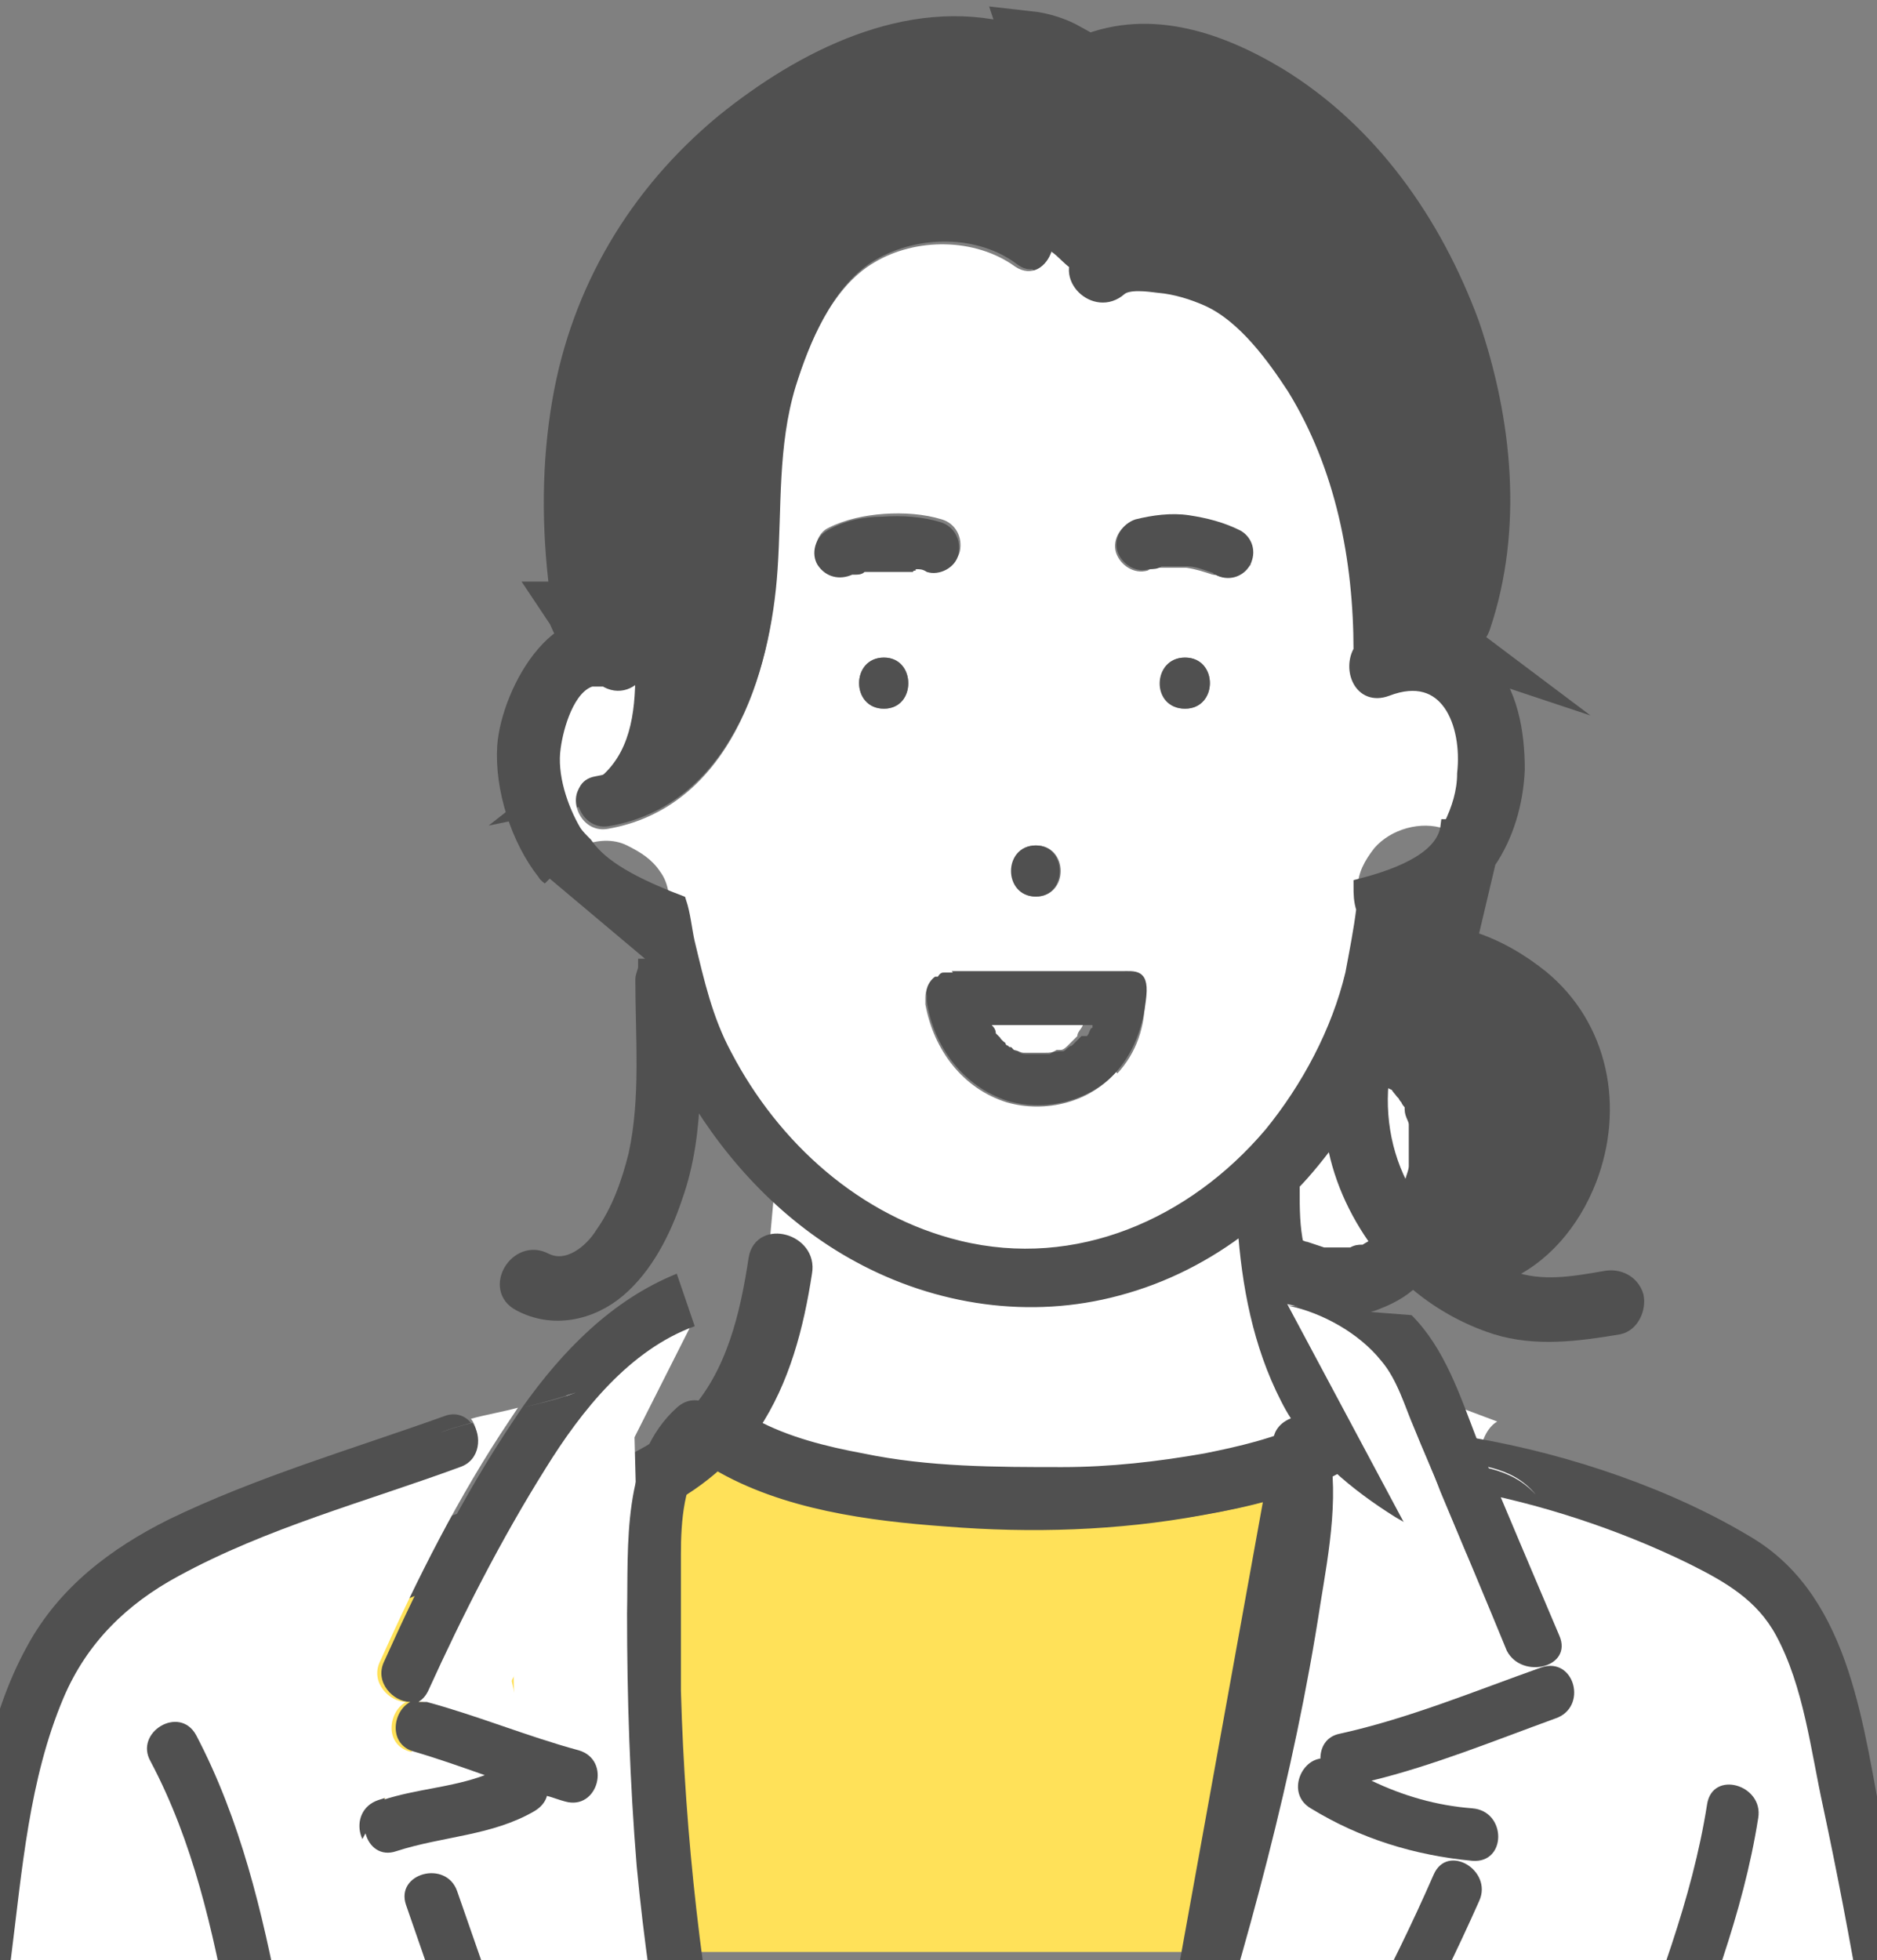
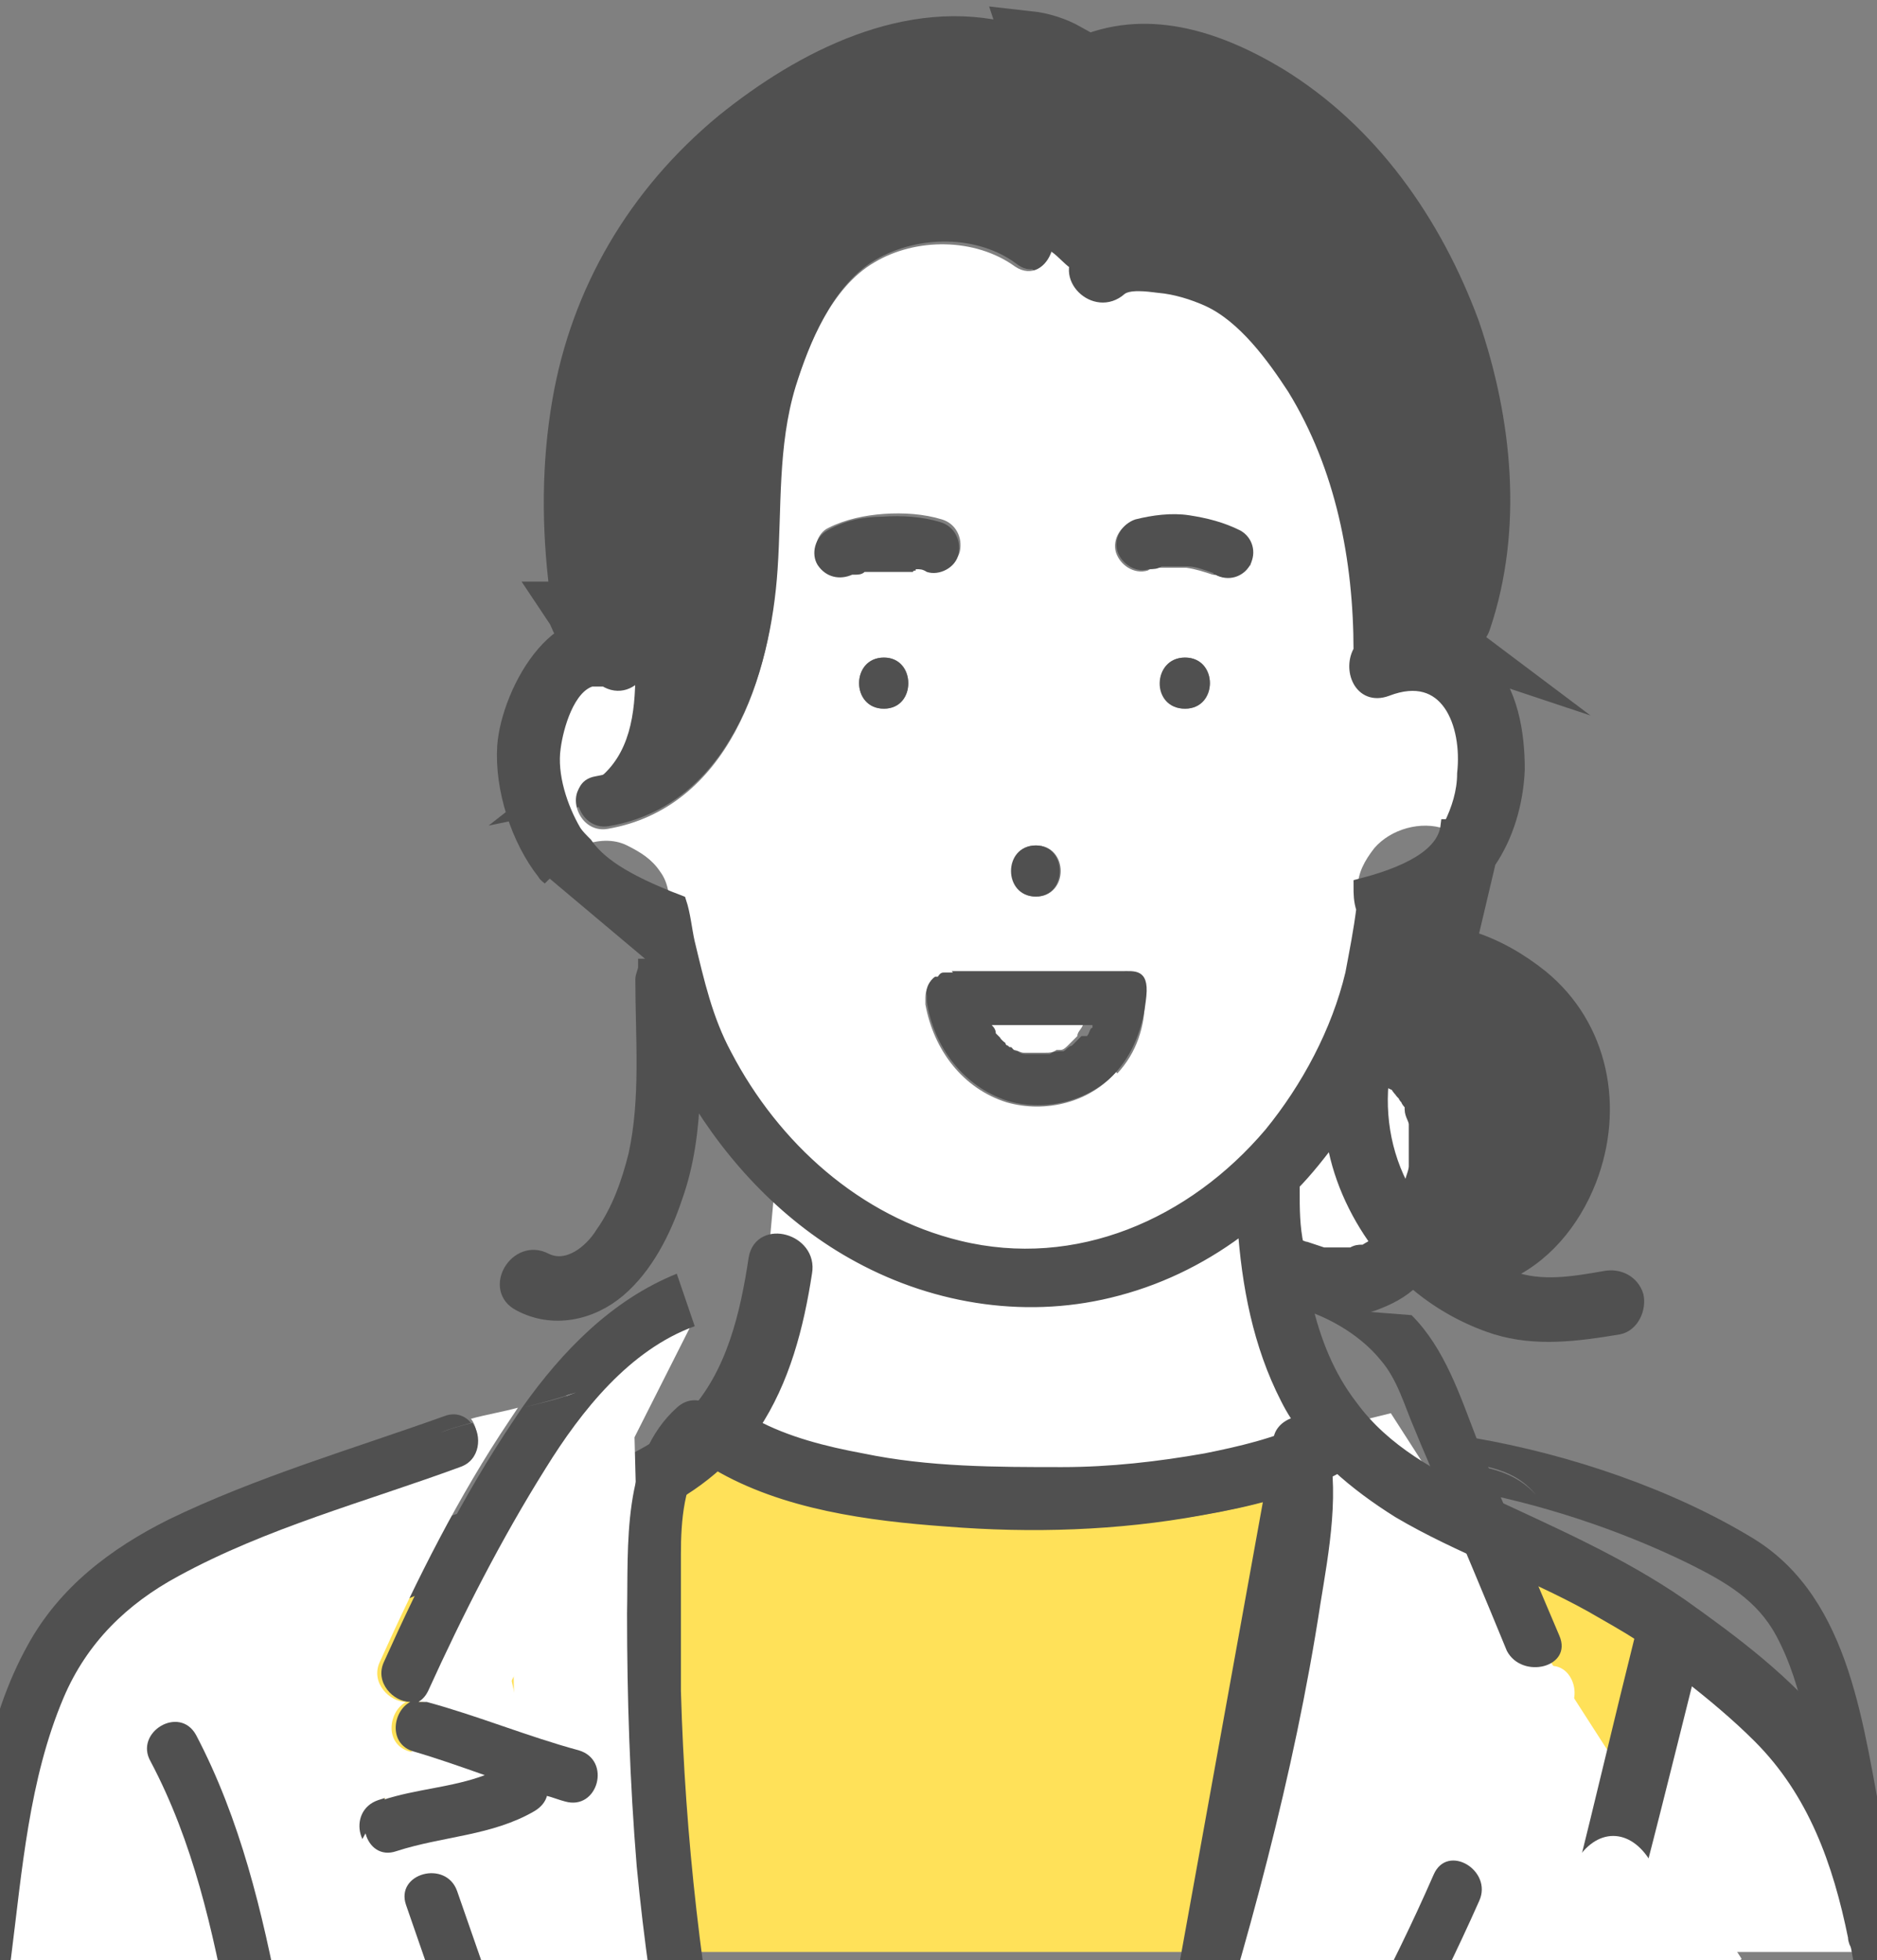
<svg xmlns="http://www.w3.org/2000/svg" id="b" version="1.1" viewBox="0 0 135.9 141.9">
  <rect x="0" y="0" width="135.9" height="141.9" fill="#808080" stroke="none" />
  <defs>
    <style>
      .st0 {
        fill: #78c8f0;
      }

      .st1, .st2, .st3, .st4 {
        fill: #505050;
      }

      .st5 {
        fill: #fff;
      }

      .st6 {
        fill: none;
      }

      .st2, .st3, .st4 {
        stroke: #505050;
        stroke-miterlimit: 10;
      }

      .st3 {
        stroke-width: 6px;
      }

      .st7 {
        fill: #ffe159;
      }

      .st4 {
        stroke-width: 4px;
      }

      .st8 {
        fill: #2e2e2e;
      }

      .st9 {
        fill: #e6e6e6;
      }
    </style>
  </defs>
  <g>
    <path class="st7" d="M114,139.5c.2-.9.4-1.7.6-2.6,1.5-6,2.9-12,4.4-18-1.2-.8-2.5-1.5-3.7-2.2-4.5-2.5-9.4-4.2-13.9-6.8-1.6-.9-3-2-4.4-3.3-2.6,1.4-5.6,2.2-8.5,2.8-6.6,1.3-13.4,1.5-20.1,1-5.5-.4-11.6-1.2-16.5-4.1-2.5,2.3-5.6,3.7-8.7,4.7-5.3,1.8-10.7,3.1-15.7,5.5-1.3.6-2.7,1.3-3.9,2.1.4,1,.8,2,1.1,3,2,6.1,3.6,12.3,5,18.5.1.4.1.8-.1,1.2h84.9c-.4-.4-.7-1-.5-1.8Z" />
    <polygon class="st5" points="75.2 187.8 94.6 103.8 100.7 102.3 126.1 141.8 75.2 187.8" />
    <path class="st5" d="M101,78.5c0,0-.2-.2-.3-.2-.2,0-.4-.2-.5-.3-.5,3.1.2,6.3,1.9,9,0,0,0-.2,0-.3s0-.2,0-.3c0-.2,0-.4.2-.6,0-.4.2-.8.3-1.2v-.3c0-.2,0-.4,0-.6v-1.5h0c0-.2,0-.4,0-.6,0-.4-.2-.8-.3-1.1,0,0,0-.2,0-.3,0-.2-.2-.3-.3-.5,0,0,0-.2-.2-.3h0c0-.2-.2-.4-.3-.4-.3-.2-.4-.4-.5-.5Z" />
    <path class="st5" d="M96.5,82.2c-.9,1.3-1.9,2.5-3,3.6,0,0,0,.3,0,.5,0,1.4,0,2.7.2,4.1.2,0,.5,0,.7.2-.3,0,.4,0,.5.2.3,0,.5,0,.8.2,0,0,.4,0,.3,0h1.2c.2,0,.4,0,.5,0,.2,0,.4,0,.7-.2h0c0,0,0,0,.2,0,.4-.2.7-.4,1-.6-1.7-2.3-2.9-5-3.2-7.8Z" />
    <path class="st3" d="M101.8,71.2h-.3c-.2.9-.5,1.9-.8,2.8,2,.9,3.7,2.3,4.7,4.2,1.8,3.4,1.4,7.8-.5,11.1,1.5,0,3-.5,4.1-1.6,2.7-2.4,3.9-6.5,3-9.9-.9-3.8-5.9-7.6-10.2-6.6Z" />
    <path class="st7" d="M75.8,76.4h-.2.2Z" />
    <path class="st5" d="M71.5,74.1c0,.2.2.4.3.5h0c0,.2.2.3.3.4l.4.4s.2,0,.2.2c0,0,0,0,0,0,0,0,.2,0,.3.2s.3,0,.4.2h0c.2,0,.5.2.7.2s.2,0,.4,0h1.2c.3,0,.5,0,.8-.2,0,0,0,0,.2,0h0c.1,0,.1,0,.1,0,.2,0,.4-.2.6-.4h0l.3-.3.3-.3h0c0-.3.3-.5.4-.8,0,0,0,0,0-.2-2.5,0-4.8,0-7.3,0Z" />
    <path class="st5" d="M58.2,92.4c-.6,3.9-1.7,7.8-3.8,11.1,2.5,1.3,5.2,2,7.9,2.5,3.9.7,8,1,12,1s8.1-.2,12-.9c2.8-.5,5.6-1.1,8.2-2.3-.5-.7-1-1.5-1.5-2.3-2-3.8-2.9-8.2-3.1-12.5-2.7,2.1-5.8,3.7-9.2,4.6-6.3,1.7-13,.6-18.7-2.4-2.2-1.2-4.2-2.6-6-4.3l-.3,3.3c1.3-.3,2.8.6,2.5,2.2Z" />
    <path class="st4" d="M103.7,44.4c2.6-7.8,1.1-16.8-2.6-24-1.9-3.7-4.3-7.1-7.6-9.8-3.5-2.9-9.2-6.2-13.8-4.1-1.9.9-3.6-1.6-2.4-2.8-.9-.5-1.9-.8-2.8-.9.4,1.2-.6,2.8-2.2,2.4-8.4-2.2-17.4,4.4-22.5,10.5-5.9,7.1-7.6,17.2-6.4,26.1.1,1-.2,2-1.3,2.3-.2,0-.4,0-.6,0,.2.3.3.7.5,1,1.1-.3,2.3,0,3.5.7.2,0,.4.3.5.5,0-1,0-2.1,0-3.1,0,1,0,2,0,3.1.5.6.4,1.5,0,2.1,0,3-.4,5.9-2.7,7.7,4.4-.9,7.2-4.9,8.3-9.1,1.3-4.8.7-9.8,1.2-14.7.4-4.2,1.8-8.4,4.1-12,2-3.2,4.6-5.5,8.4-6.2,3.4-.7,7.2-.3,10.1,1.8.7.6.9,1.4.7,2.1.6.5,1,1.1,1.7,1.4,0-.4.2-.9.6-1.2,2.4-2.1,6.3-1.5,9.1-.5,3.5,1.2,6,3.9,8.2,6.8,4.5,6.1,6.3,13.9,6.5,21.3.6,0,1.3,0,1.9.2-.4-.3-.6-.8-.4-1.6Z" />
    <path class="st5" d="M100.3,50c-1.8.7-2.8-1.5-1.9-2.8h0c0-6.6-1.3-13.3-4.8-19-1.5-2.4-3.6-5.2-6.2-6.4-1.1-.5-2.4-.8-3.6-1-.7-.1-2.2-.3-2.8.2-1.4,1.2-3.2,0-3.2-1.4-.7-.4-1.1-1-1.7-1.4-.3,1.1-1.4,1.9-2.6,1.1-2.9-2.1-7.2-2.1-10.2-.3-3.1,1.8-4.8,6-5.8,9.2-1.4,4.3-1,8.7-1.3,13.2-.4,7.6-3.5,17.1-12.2,18.6-2.3.4-3.3-3.2-1-3.6.1,0,.2,0,.3,0,2.3-1.8,2.7-4.7,2.7-7.7-.5.8-1.4,1.3-2.4.6h-.1c0,0-.1,0-.1,0-.3,0-.4,0-.8,0-1.6.6-2.5,3.4-2.7,4.9-.2,2,.5,4.4,1.5,6.1.2.4.5.7.8.9,1-.4,2.2-.5,3.2,0s1.8,1,2.4,1.9c.3.4.5.9.6,1.5.3.2.5.5.6.9.3.9.4,1.9.6,2.9.6,2.9,1.3,5.5,2.7,8.2,3.5,6.6,9.5,12,16.9,13.9,8.6,2.1,17.1-1.5,22.6-8.2,2.8-3.3,5-7.4,5.9-11.6.4-1.5.6-3.1.8-4.7-.2-.6-.3-1.1-.2-1.7,0-1.1.5-2,1.2-2.9,1.2-1.4,3.4-2,5.1-1.4,0,0,0,0,.2,0,.6-1.2.9-2.5,1-3.8.5-3.5-1-7.7-5.5-6ZM75,61.2c2.4,0,2.4,3.7,0,3.7-2.3,0-2.3-3.7,0-3.7ZM64,51.3c-2.4,0-2.4-3.7,0-3.7s2.3,3.7,0,3.7ZM66.3,41.2h-2.9c-.2,0-.5,0-.7,0-.2,0-.5,0-.7.2h-.2c-.9.5-2,.2-2.5-.7-.5-.8-.2-2.1.7-2.5,1.2-.6,2.6-.9,4-1s2.9,0,4.2.4c1,.3,1.5,1.3,1.3,2.3-.2.9-1.4,1.6-2.3,1.3-.4,0-.7,0-.9,0ZM80.8,77.6c-1.9,2.2-5.1,3-7.9,2.2-3.2-1-5.3-3.8-5.9-7.1h0c0-.2,0-.4,0-.5,0-.5.2-1,.6-1.4,0,0,0,0,.2,0,.2,0,.3-.2.5-.3h12.8c.9,0,1.9.9,1.8,1.8,0,2-.6,3.9-2,5.4ZM85.8,51.3c-2.4,0-2.4-3.7,0-3.7s2.4,3.7,0,3.7ZM90.5,40.9c-.5.9-1.7,1.1-2.5.7,0,0,0,0-.2,0-.6-.2-1.2-.4-1.9-.5-.6,0-1.3,0-1.9,0-.3,0-.6,0-.9.2-1,.3-2-.4-2.3-1.3-.3-1,.4-2,1.3-2.3,1.2-.4,2.6-.5,3.9-.3s2.6.4,3.7,1.1c1,.5,1.1,1.7.8,2.5Z" />
    <path class="st5" d="M134.2,140.2c-1.1-5.4-2.9-10.5-6.9-14.5s-3.3-3.1-5.2-4.5c0,.2,0,.5-.2.7-1.5,6.2-3,12.4-4.5,18.6,0,.3-.2.6-.4.8h18c-.4-.2-.6-.6-.8-1.1Z" />
-     <path class="st5" d="M25.5,138.6c-.9-3.6-1.8-7.3-2.8-10.9-.5-1.9-1.1-3.7-1.7-5.6-.1-.4-.3-.8-.4-1.1,0,0-.1-.2-.1-.3-1.9,1.5-3.6,3.1-4.8,5.2-2.7,4.3-4.1,9.4-5.6,14.3-.2.6-.5.9-.9,1.1h17.1c0-.1-.1-.1-.1-.2-.2-.8-.4-1.6-.7-2.5Z" />
    <path class="st1" d="M85.8,51.3c2.4,0,2.4-3.7,0-3.7s-2.5,3.7,0,3.7Z" />
    <path class="st1" d="M75,61.2c-2.4,0-2.4,3.7,0,3.7,2.3,0,2.3-3.7,0-3.7Z" />
    <path class="st1" d="M64,47.6c-2.4,0-2.4,3.7,0,3.7s2.3-3.7,0-3.7Z" />
    <path class="st2" d="M46.7,69.4c0,.2,0,.4,0,.6,0,.3-.2.6-.2.9,0,4.2.4,8.6-.5,12.7-.5,2-1.2,4-2.4,5.7-.8,1.3-2.5,2.7-4.1,1.9-2.1-1.1-4,2.1-1.9,3.2,2.4,1.3,5.2.7,7.2-1s3.3-4.3,4.1-6.7c.9-2.5,1.2-5.1,1.3-7.7,2.9,4.9,7,9.2,12,11.9,5.7,3.1,12.4,4.1,18.7,2.4,3.4-.9,6.5-2.5,9.2-4.6.3,4.3,1.1,8.6,3.1,12.5.4.8.9,1.6,1.5,2.3-2.3,1.1-4.9,1.7-7.4,2.2-3.4.6-6.9,1-10.4,1-4.8,0-9.7,0-14.5-1-2.7-.5-5.5-1.2-7.9-2.5,2.2-3.3,3.2-7.2,3.8-11.1.4-2.3-3.2-3.3-3.6-1-.6,4-1.6,8.4-4.5,11.5-2.5,2.7-6,4-9.5,5.1-9.9,3.1-21.5,6.2-27.7,15.2-3.3,4.7-4.9,10.5-6.5,16-.3,1,.2,1.8,1,2.1h1.7c.4-.2.7-.6.9-1.1,1.5-4.9,2.8-9.9,5.6-14.3,1.3-2,3-3.7,4.8-5.2.1,0,.1.3.1.3.1.4.3.7.4,1.1.6,1.8,1.2,3.6,1.7,5.5,1,3.4,1.9,6.9,2.7,10.3.3,1.1.5,2.2.8,3.3h3.4c.2-.3.2-.7.1-1.2-1.5-6.2-3-12.5-5-18.5-.3-1-.7-2-1.1-3,1.3-.8,2.6-1.5,3.9-2.1,5-2.4,10.5-3.7,15.7-5.5,3.2-1,6.3-2.5,8.7-4.7,4.9,2.9,11.1,3.7,16.6,4.1,6.2.5,12.4.3,18.4-.8,3.4-.6,6.9-1.4,10-3.1,1.3,1.2,2.8,2.3,4.4,3.3,4.4,2.6,9.4,4.3,13.9,6.8,1.2.7,2.5,1.4,3.7,2.2-1.5,6-2.9,12-4.4,18-.2.9-.4,1.7-.6,2.6h0c-.2.9.6,1.8,1.5,1.8h1.6c.2-.2.3-.5.4-.8,1.6-5.9,3.2-12.4,4.8-18.8h0c1.8,1.4,3.6,2.9,5.2,4.5,4,4,5.8,9.1,6.9,14.5,0,.5.4.9.7,1.1h1.8c.7-.4,1.3-1.1,1.1-2.1-1-4.9-2.5-9.7-5.6-13.7-2.9-3.7-6.8-6.6-10.6-9.3-4.5-3.1-9.4-5.2-14.3-7.5-3.6-1.7-7.2-3.6-9.6-6.9-1.7-2.2-2.7-4.8-3.3-7.4,1.6.4,3.3.5,4.9,0,1.1-.4,2.1-.9,2.9-1.7,1.7,1.5,3.8,2.7,6,3.4,2.9.9,5.9.5,8.9,0,1-.2,1.5-1.4,1.3-2.3-.3-1-1.3-1.5-2.3-1.3-2.3.4-4.6.8-6.8,0-.2,0-.4,0-.6-.2,2.9-1.2,5.1-3.8,6.3-6.9,2-5.2.9-11.1-3.5-14.7-1.5-1.2-3.2-2.2-5.1-2.8l1.3-5.5c1.3-1.9,2-4.3,2.1-6.7,0-2.7-.5-5.7-2.4-7.7-.5-.5-1.1-1-1.8-1.3.7,0,1.4-.4,1.7-1.3,2.4-7.1,1.6-15-.8-22-2.7-7.3-7.3-13.9-14-18-4.5-2.7-9.7-4.4-14.7-2.1-2.2,1-.3,4.2,1.9,3.2,4.6-2.1,10.3,1.2,13.8,4.1,3.2,2.6,5.7,6.1,7.6,9.8,3.6,7.2,5.2,16.2,2.6,24-.2.7,0,1.3.4,1.7-.6-.2-1.3-.2-1.9-.2-.2-7.5-2-15.2-6.5-21.3-2.1-2.9-4.7-5.6-8.2-6.8-2.8-.9-6.7-1.6-9.1.5-1.8,1.6.8,4.2,2.6,2.6.6-.5,2-.3,2.8-.2,1.2.1,2.5.5,3.6,1,2.6,1.2,4.7,4.1,6.2,6.4,3.5,5.7,4.8,12.4,4.8,19h0c-.8,1.3,0,3.5,1.9,2.8,4.4-1.7,6,2.5,5.6,6.1,0,1.3-.4,2.6-1,3.8,0,0,0,0-.2,0-.2,1.7-2,3.2-6.3,4.3,0,.6,0,1.1.2,1.7-.2,1.6-.5,3.1-.8,4.7-1,4.2-3.2,8.3-5.9,11.6-5.6,6.6-14,10.3-22.6,8.2-7.4-1.8-13.4-7.2-16.9-13.9-1.4-2.6-2-5.3-2.7-8.2-.2-.9-.3-2-.6-2.9-4.2-1.6-5.9-2.9-6.8-4.2-.3-.3-.6-.6-.8-.9-1-1.7-1.8-4.1-1.5-6.1.2-1.5,1-4.4,2.7-4.9.4,0,.5,0,.8,0h.1s.1,0,.1,0c2,1.3,3.9-1.9,1.9-3.2-5-3.2-8.9,4-9.2,8-.2,3.1,1,6.8,2.9,9.2.1.2.3.3.4.4M101.6,71.3h.3c4.2-1,9.3,2.8,10.2,6.7.8,3.4-.4,7.5-3,9.9-1.2,1-2.6,1.6-4.1,1.6,1.9-3.3,2.3-7.7.5-11.1-1-2-2.7-3.4-4.7-4.2.3-1.1.4-2,.8-2.9ZM100.1,77.9c.2,0,.4.2.5.3,0,0,.2.2.3.2.2,0,.3.3.5.5,0,0,.2.3.3.3,0,0,0,0,0,0,0,0,0,.2.2.3,0,.2.2.3.3.5,0,0,0,.2,0,.3,0,.4.3.7.3,1.1s0,.4,0,.6h0v1.5c0,.2,0,.4,0,.6v.3c0,.4-.2.8-.3,1.2,0,.2,0,.4-.2.6,0,0,0,.2,0,.3s0,.2,0,.3c-1.7-2.7-2.3-5.9-1.9-9ZM93.5,86.3c0-.2,0-.3,0-.5,1.1-1.1,2.1-2.4,3-3.6.4,2.8,1.6,5.5,3.3,7.8-.3.2-.7.4-1,.6,0,0,0,0-.2,0h0c-.2,0-.4,0-.7.2-.2,0-.3,0-.5,0h-1.2c0,0-.2,0-.3,0-.3,0-.5,0-.8-.2,0,0-.8-.3-.5-.2-.2,0-.5-.2-.7-.2-.3-1.4-.3-2.7-.3-4.1Z" />
    <path class="st1" d="M136.8,141.3h-1.8c.6.3,1.2.3,1.8,0Z" />
    <path class="st1" d="M88,41.6c.9.5,2,.2,2.5-.7s.2-2-.7-2.5c-1.2-.6-2.4-.9-3.7-1.1-1.3-.2-2.7,0-3.9.3-.9.3-1.6,1.3-1.3,2.3.3.9,1.3,1.6,2.3,1.3.3,0,.6,0,.9-.2.6,0,1.3,0,1.9,0,.6,0,1.3.3,1.9.5q-.1,0,0,.1Z" />
    <path class="st1" d="M66.3,41.2c.3,0,.5,0,.8.2.9.3,2.1-.3,2.3-1.3s-.3-2-1.3-2.3c-1.3-.4-2.8-.5-4.2-.4-1.4,0-2.8.3-4,1-.9.5-1.2,1.7-.7,2.5.6.9,1.6,1.1,2.5.7h.2c.2,0,.5,0,.7-.2.2,0,.5,0,.7,0h2.8q0-.1.2-.1Z" />
    <path class="st1" d="M73.3,1.7c-7.7-2-15.5,2-21.3,6.7-6.4,5.3-10.6,12.4-12,20.5-.8,4.6-.8,9.3-.2,14,.1,1,1.4,1.5,2.3,1.3,1.1-.3,1.4-1.3,1.3-2.3-1.2-9,.4-19,6.4-26.1,5.1-6.1,14.1-12.7,22.5-10.5,2.2.6,3.2-3,1-3.6Z" />
    <path class="st1" d="M75.5,16c-2.8-2.1-6.7-2.5-10.1-1.8-3.8.7-6.4,3-8.4,6.2-2.2,3.6-3.7,7.8-4.1,12-.5,4.9,0,9.8-1.2,14.7-1.1,4.3-4,8.3-8.6,9.1-2.3.4-1.3,4,1,3.6,8.7-1.5,11.7-11,12.2-18.6.3-4.4,0-8.9,1.3-13.2,1-3.2,2.7-7.4,5.8-9.2,3.1-1.8,7.4-1.8,10.2.3,1.9,1.5,3.7-1.7,1.9-3.1Z" />
    <path class="st1" d="M69,70.4h-.6c-.2,0-.3,0-.5.3,0,0,0,0-.2,0-.4.3-.7.8-.6,1.4,0,0,0,.3,0,.4h0c.5,3.3,2.7,6.2,5.9,7.2,2.7.8,6,0,7.9-2.2,1.3-1.5,1.9-3.4,2.1-5.4s-.9-1.8-1.8-1.8h-12.3ZM75.7,76.4h.2-.2ZM78.3,75h0l-.4.4-.3.3h0c-.2,0-.4.3-.6.4,0,0,0,0,0,0h0q0,0-.2,0c-.2,0-.5,0-.8.2h-1.2c0,0-.2,0-.4,0s-.5,0-.7-.2h0c0,0-.3,0-.4-.2s-.2,0-.3-.2c0,0,0,0,0,0,0,0-.2,0-.2-.2,0,0-.3-.2-.4-.4l-.3-.3h0c0-.3-.2-.5-.3-.6h7.3c0,0,0,0,0,.2-.2,0-.2.4-.4.6Z" />
    <polyline class="st6" points="132.5 -3 132.5 138.9 -3.5 138.9 -3.5 -3" />
    <path class="st5" d="M101.6,168.8c.9-4.9,4.3-9,8.2-11.9,2.2-1.6,4.9-4.4,7.8-5.1-.2-.4-.3-.9,0-1.4,2.4-6.6,5-13,6.1-20,.4-2.4,4.1-1.4,3.7,1-1.1,7-3.7,13.4-6.1,20,0,.3-.2.5-.4.7,1,.5,1.9,1.5,2.1,2.6.3,1.7-.7,3.4-1.7,4.7-1.3,1.6-2.8,3-4.4,4.4-.3.2-.5.4-.8.6,2.1-1,4.4-1.8,6.7-2.3,2.6-.6,5-1.1,6.7,1.4.9,1.3,1,2.8.4,4.1" />
-     <path class="st5" d="M143.1,187.8c-1.7-19.6-4.1-39.2-8.2-58.4-.9-4.1-1.4-8.7-3.4-12.4-1.4-2.6-3.7-3.9-6.3-5.2-5.1-2.5-10.9-4.5-16.5-5.4-1.2-.2-1.6-1.3-1.3-2.2.2-.5.5-1,1-1.3l-2.4-.9c.3.7.5,1.4.8,2.1,0,.3.3.7.4,1,1.9,4.4,3.8,8.9,5.6,13.3,1,2.3-2.8,3.3-3.7,1-1.6-3.8-3.2-7.6-4.8-11.5-.6-1.5-1.3-3-1.9-4.6-.7-1.7-1.3-3.5-2.4-4.9-1.7-2-4.3-3.5-6.8-4" />
    <path class="st5" d="M79.5,177.7c5.1-6.6,9.4-13.8,13.5-21.1,3.9-6.8,7.6-13.6,10.8-20.8.9-2.3,4.3-.4,3.3,1.9-3.1,7.1-6.9,14-10.8,20.8-4.1,7.2-8.4,14.5-13.5,21.1" />
    <path class="st5" d="M112.7,124.4c-4.4,1.6-8.8,3.3-13.3,4.5,2.3,1.1,4.7,1.7,7.3,2,2.5.2,2.5,4.1,0,3.8-4.2-.4-8.1-1.6-11.7-3.8-1.7-1-.8-3.3.7-3.6,0-.8.4-1.6,1.4-1.8,5-1.1,9.8-3,14.6-4.8,2.3-.8,3.3,2.9,1,3.7Z" />
    <path class="st0" d="M119.2,155.6c0,.2.4,0,0,0h0Z" />
    <path class="st9" d="M109.6,169c.6-2.5,1.1-4.9,3.1-6.6,1.8-1.6,3.8-3,5.3-4.8.5-.6,1.1-1.3,1.3-2.1h-.2c.3,0-.5.2-.6.2-1.8.8-3.3,2.1-4.9,3.3-2,1.6-4.1,3-5.6,5.2-1.5,2.1-2.2,4.1-2.7,6.6" />
    <path class="st5" d="M50,96c-4.8,1.8-8.2,6.2-10.8,10.3-3.2,5.1-6,10.6-8.5,16.1-.2.4-.4.7-.7.8.2,0,.4,0,.6,0,3.7,1,7.3,2.5,11,3.5,2.4.7,1.4,4.4-1,3.7-.5-.1-.9-.3-1.3-.4-.1.4-.4.8-.9,1.1-3.1,1.8-6.6,1.8-10,2.9-2.4.8-3.4-2.9-1-3.7s5.1-.9,7.4-1.8c-1.7-.6-3.4-1.2-5.1-1.7-1.9-.5-1.6-2.9-.3-3.6-1.2,0-2.6-1.4-1.9-2.9,2.7-6,5.7-12,9.4-17.5.2-.3.4-.6.6-.9-1.1.3-2.3.5-3.4.8.7.9.6,2.7-.9,3.2-6.8,2.4-14,4.4-20.4,7.9-3.8,2-6.6,4.8-8.3,8.8-2.5,5.9-3,12.5-3.8,18.8-2.8,21.8-11.9,43.5-6.7,65.5" />
    <path class="st5" d="M48,183c-1.5-5.8-3.1-11.6-4.6-17.4-2.5-10.3-4.6-20.7-5.5-31.2-.6-6.1-.8-12.2-.7-18.3,0-4.9-.4-11.3,3.6-14.9,1.3-1.2,3-.2,3.3,1.1.4-.2.7-.4,1-.7-.3-.4-.5-1-.3-1.6.4-1.7.7-3.4.9-5.2" />
    <path class="st5" d="M21.3,165.3c-4.8-12.2-4.2-26-10.4-37.8-1.2-2.2,2.2-4.1,3.3-1.9,3.2,6.1,4.9,12.8,6.1,19.6,1.2,6.6,2.2,13.5,5,19.7.2.4.2.7.2,1.1" />
    <path class="st5" d="M50.3,178c-11.1-10.6-16-26-20.9-40.1-.8-2.4,2.9-3.4,3.7-1,4.7,13.5,9.3,28.3,19.9,38.4" />
-     <path class="st1" d="M111.6,120.7c-4.8,1.7-9.6,3.7-14.6,4.8-1,.2-1.4,1-1.4,1.8-1.5.2-2.4,2.6-.7,3.6,3.6,2.2,7.5,3.4,11.7,3.8,2.5.2,2.5-3.6,0-3.8-2.6-.2-5-.9-7.3-2,4.5-1.1,8.9-2.9,13.3-4.5,2.4-.8,1.4-4.5-1-3.7Z" />
    <path class="st1" d="M93.2,94.5c2.5.5,5.2,2,6.8,4,1.2,1.4,1.7,3.3,2.4,4.9.6,1.5,1.3,3,1.9,4.6,1.6,3.8,3.2,7.6,4.8,11.5,1.1,2.1,4.8,1.2,3.8-1.1-1.9-4.5-3.8-8.9-5.6-13.3,0-.3-.3-.7-.4-1-.8-.2-1.6-.6-2.2-1.1.7.6,1.4.9,2.2,1.1-1.2-3.1-2.3-6.5-4.7-8.9" />
    <path class="st1" d="M60,182.5c-2.5-9.5-5.1-18.9-7.1-28.5-2.1-10.4-3.3-21-3.6-31.6,0-3.3,0-6.6,0-9.9,0-2.4.2-5.2,1.7-7.2-.2-.3-.4-.6-.6-.9.2.3.4.6.6.9.2-.3.4-.5.7-.7.5-.5.7-1.1.6-1.6-1.3.8-2.7,1.4-3.4,3,.7-1.5,2.1-2.2,3.4-3-.3-1.3-2-2.3-3.3-1.1-4,3.6-3.5,10-3.6,14.9,0,6.1.2,12.2.7,18.3,1,10.5,3,20.9,5.5,31.2,1.4,5.8,3,11.6,4.6,17.4" />
    <path class="st1" d="M92,95.2c.3.9.6,1.9.9,2.8.6-.7.8-1.8,0-2.6" />
    <polygon class="st5" points="35.8 116.1 9 163.8 48 170.8 35.8 116.1" />
    <path class="st1" d="M49,92.2c-4.7,1.9-8.3,5.6-11.2,9.7,1.3-.3,2.7-.7,3.9-1.1-1.3.5-2.6.8-3.9,1.1-.2.3-.4.6-.6.9-3.7,5.5-6.7,11.5-9.4,17.5-.7,1.5.7,2.9,1.9,2.9-1.3.7-1.6,3.1.3,3.6,1.7.5,3.4,1.1,5.1,1.7-2.4.9-5,1-7.4,1.8-2.3.8-1.3,4.5,1,3.7,3.4-1.1,6.9-1.1,10-2.9.5-.3.8-.7.9-1.1.4.1.9.3,1.3.4,2.4.7,3.4-3,1-3.7-3.7-1-7.3-2.5-11-3.5-.2,0-.4,0-.6,0,.3-.2.5-.4.7-.8,2.5-5.5,5.3-11,8.5-16.1,2.6-4.2,6.1-8.6,10.8-10.3" />
    <path class="st1" d="M82.8,179.5c5.1-6.6,9.4-13.8,13.5-21.1,3.9-6.8,7.6-13.6,10.8-20.8,1-2.2-2.3-4.2-3.3-1.9-3.1,7.1-6.9,14-10.8,20.8-4.1,7.2-8.4,14.5-13.5,21.1" />
    <path class="st1" d="M-6,207c-5.2-22,3.9-43.7,6.8-65.3.8-6.3,1.3-12.9,3.8-18.8,1.7-4,4.6-6.8,8.3-8.8,6.4-3.5,13.6-5.4,20.4-7.9,1.5-.5,1.6-2.3.9-3.2-.8.2-1.5.4-2.3.7.7-.3,1.5-.5,2.2-.7-.4-.5-1.1-.8-1.9-.5-6.7,2.4-13.6,4.4-20,7.5-4.2,2.1-7.9,4.9-10.2,9.1-3,5.4-3.8,11.8-4.6,17.8-1.4,11-4,21.8-6.1,32.7" />
    <path class="st1" d="M25.5,166c0-.3,0-.7-.2-1.1-2.7-6.2-3.7-13.1-5-19.7-1.3-6.8-2.9-13.5-6.1-19.6-1.2-2.2-4.5-.2-3.3,1.9,6.2,11.7,5.6,25.5,10.4,37.8" />
    <path class="st1" d="M119.2,155.6c.4,0,0,.2,0,0h0Z" />
    <path class="st1" d="M105.3,170.8c.5-2.5,1.2-4.5,2.7-6.6s3.5-3.6,5.6-5.2c1.6-1.2,3.1-2.5,4.9-3.3,0,0,.9-.2.6-.2h.2c-.2.8-.8,1.5-1.3,2.1-1.6,1.8-3.5,3.2-5.3,4.8-2,1.7-2.5,4.1-3.1,6.6" />
    <path class="st1" d="M144.6,195.9c-.7-10.5-1.8-21-3.1-31.4-1.3-10.6-3-21.3-5.1-31.8-1.5-7.5-2.3-16.9-9.4-21.3-5.9-3.6-13.3-6.1-20.2-7.3-1.2-.2-2,.6-2.3,1.5,2.3.5,4.9.4,6.7,2.6-1.9-2.1-4.4-2-6.7-2.6-.3.9,0,2,1.3,2.2,5.6,1,11.4,2.9,16.5,5.4,2.6,1.3,4.9,2.6,6.3,5.2,2,3.7,2.5,8.3,3.4,12.4,4.1,19.2,6.5,38.8,8.2,58.4" />
    <path class="st1" d="M53,175.3c-10.6-10.1-15.2-25-19.9-38.4-.8-2.3-4.5-1.3-3.7,1,4.9,14.1,9.8,29.5,20.9,40.1" />
    <polyline class="st6" points="132.5 -3 132.5 138.9 -3.5 138.9 -3.5 -3" />
    <path class="st1" d="M40.3,104.9c-.1-.2-.2-.4-.3-.6.3,0,.5,0,.8-.2-.3.3-.3.5-.5.8Z" />
    <path class="st1" d="M80.3,170.3c2.3-5.7,4.3-11.6,6.2-17.5,3.8-12,7.2-24.3,9.1-36.7.6-3.7,1.5-8.4.4-12.2-.3-1.1-1.4-1.5-2.3-1.3.5,2,.8,4.1.4,6.2.4-2.1.2-4.2-.4-6.2-.8.2-1.6.9-1.5,1.9l-11.9,65.8Z" />
-     <path class="st1" d="M129.8,167.8c.6-1.3.5-2.8-.4-4.1-1.7-2.5-4.1-2.1-6.7-1.4-2.3.5-4.5,1.3-6.7,2.3.3-.2.5-.4.8-.6,1.6-1.3,3.1-2.7,4.4-4.4,1-1.3,2.1-3,1.7-4.7-.2-1.2-1-2.1-2.1-2.6.2-.2.3-.4.4-.7,2.4-6.6,5-13,6.1-20,.4-2.4-3.3-3.5-3.7-1-1.1,7-3.7,13.4-6.1,20-.2.6,0,1,0,1.4-2.9.7-5.6,3.5-7.8,5.1-3.9,2.9-7.3,7-8.2,11.9" />
    <ellipse class="st5" cx="116.8" cy="139.1" rx="3.8" ry="6.2" />
  </g>
  <path class="st7" d="M113.4,277.8c0-.1,0-.2,0-.3,0-.2-.2-.3-.4-.3,0,.1,0,.3,0,.4.2.1.3.1.4.2Z" />
  <path class="st8" d="M113.1,277.6c0-.1,0-.3,0-.4-.2,0-.3,0,0,.4Z" />
</svg>